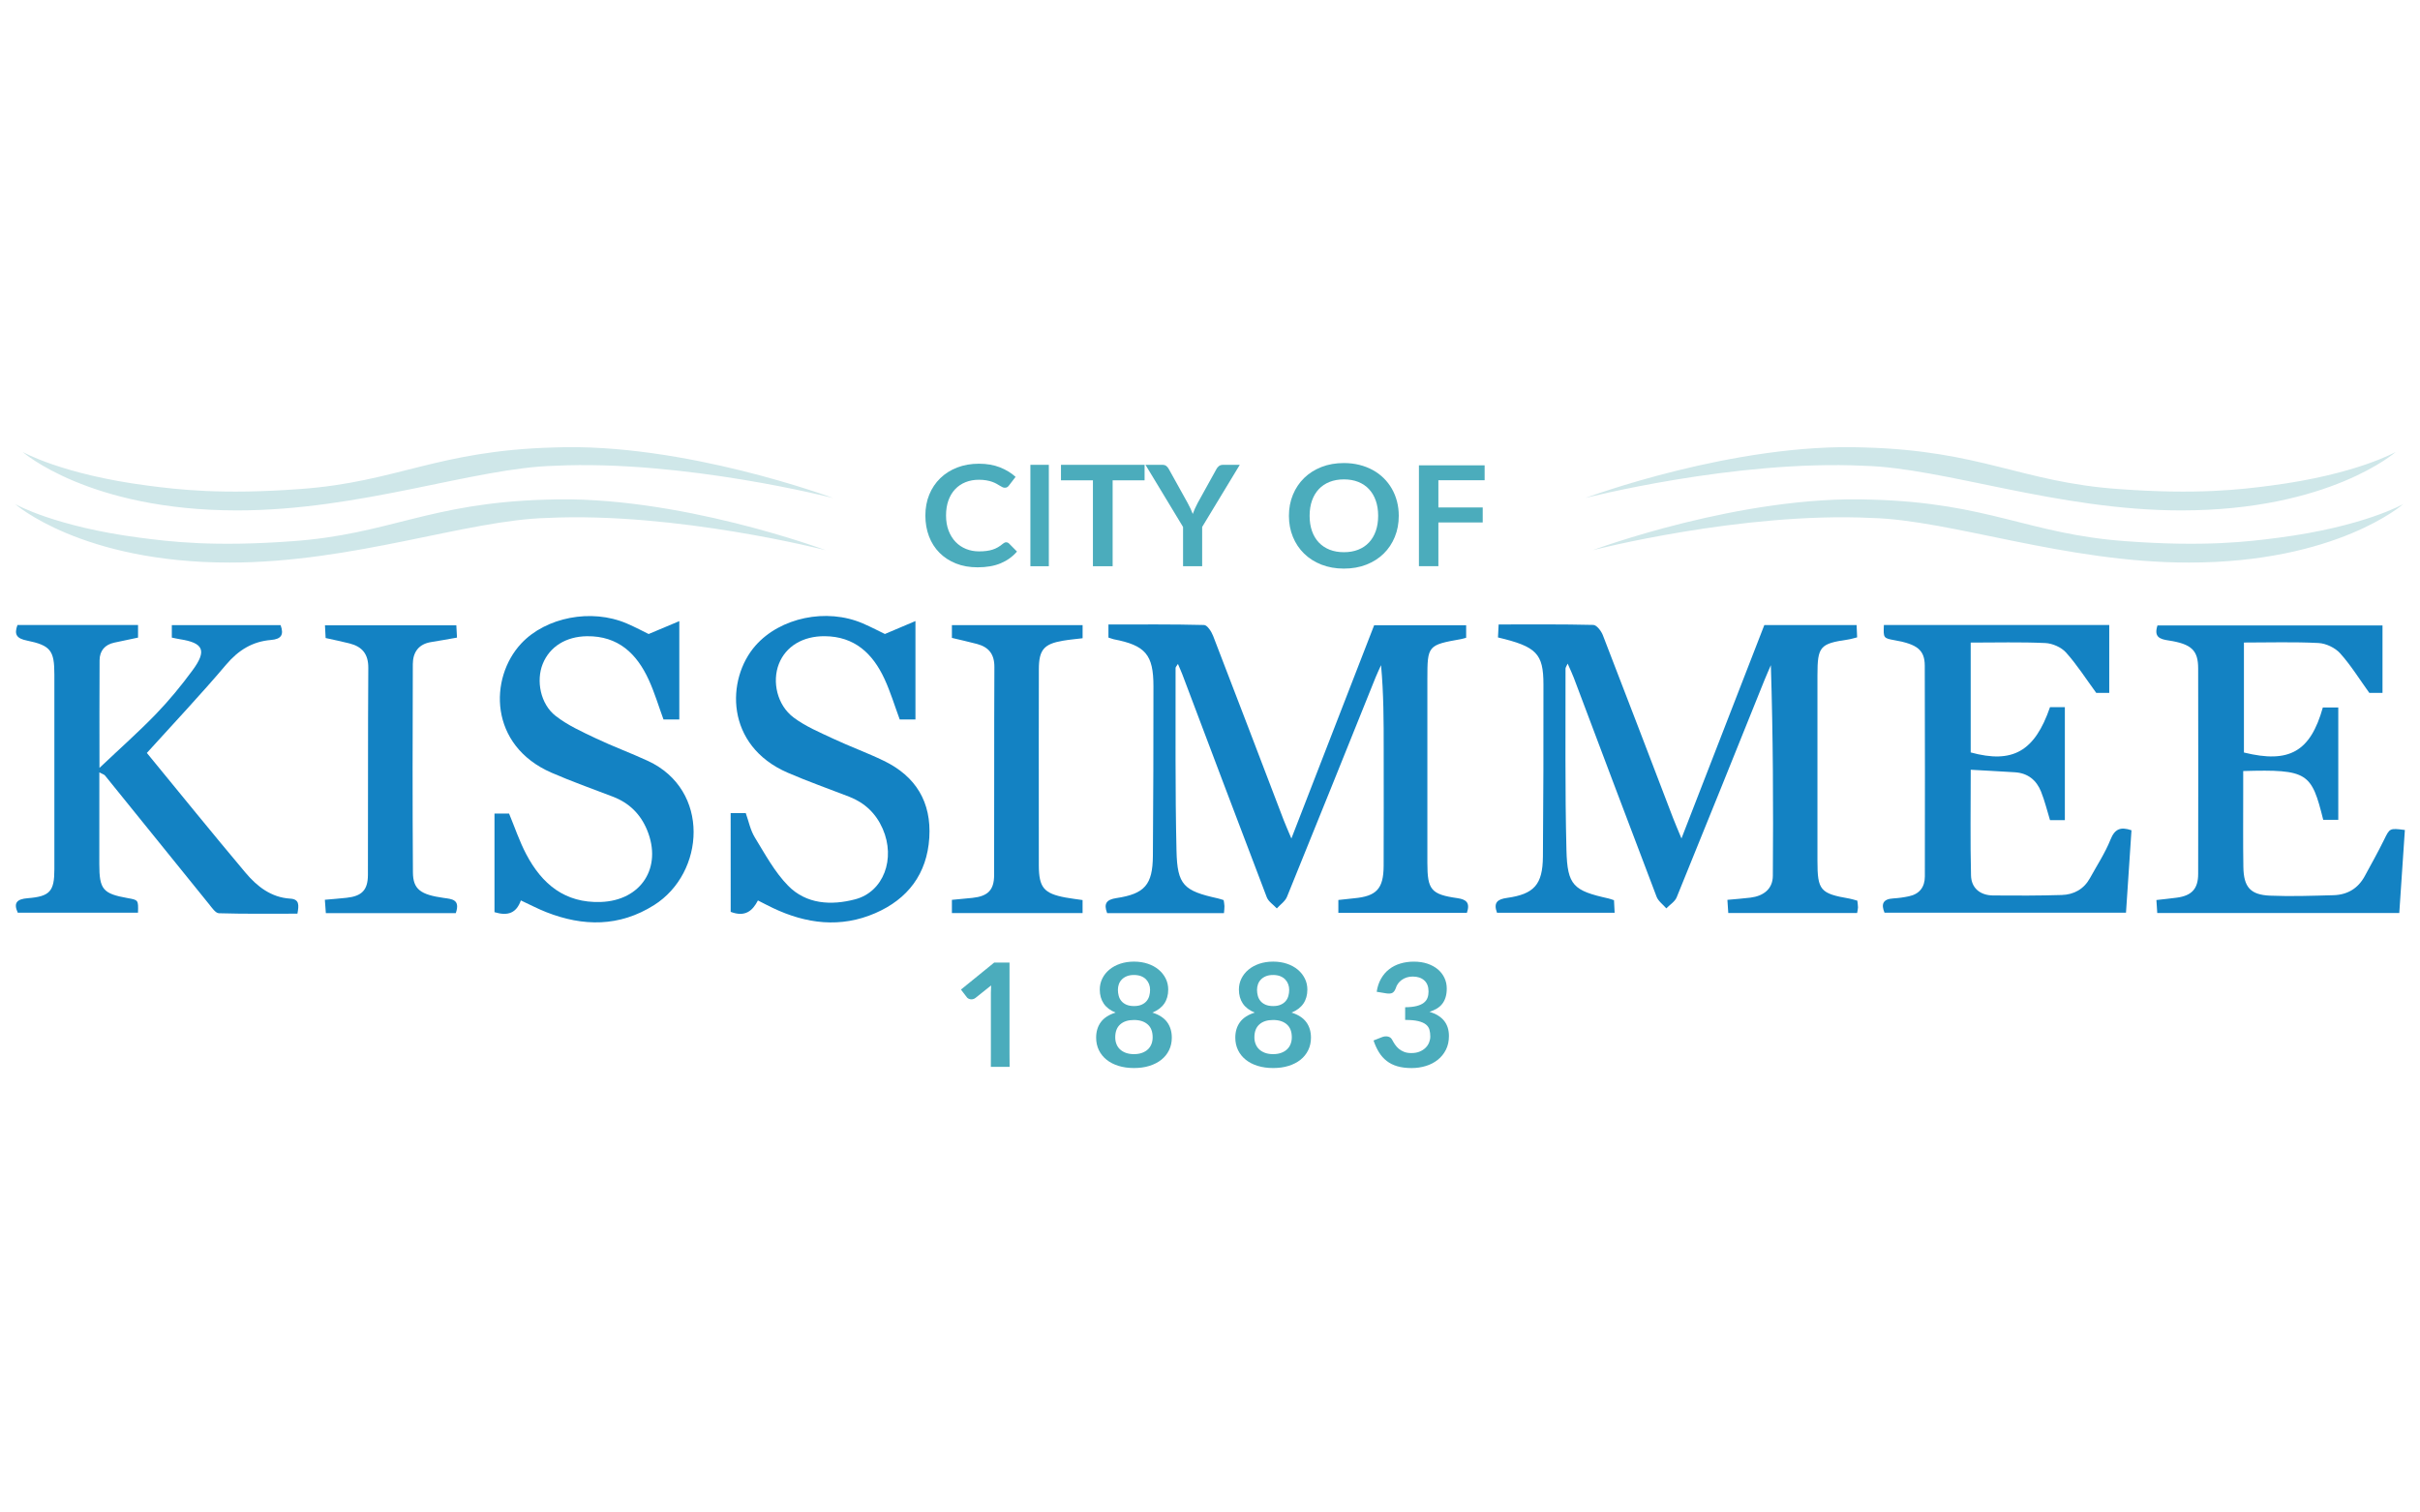
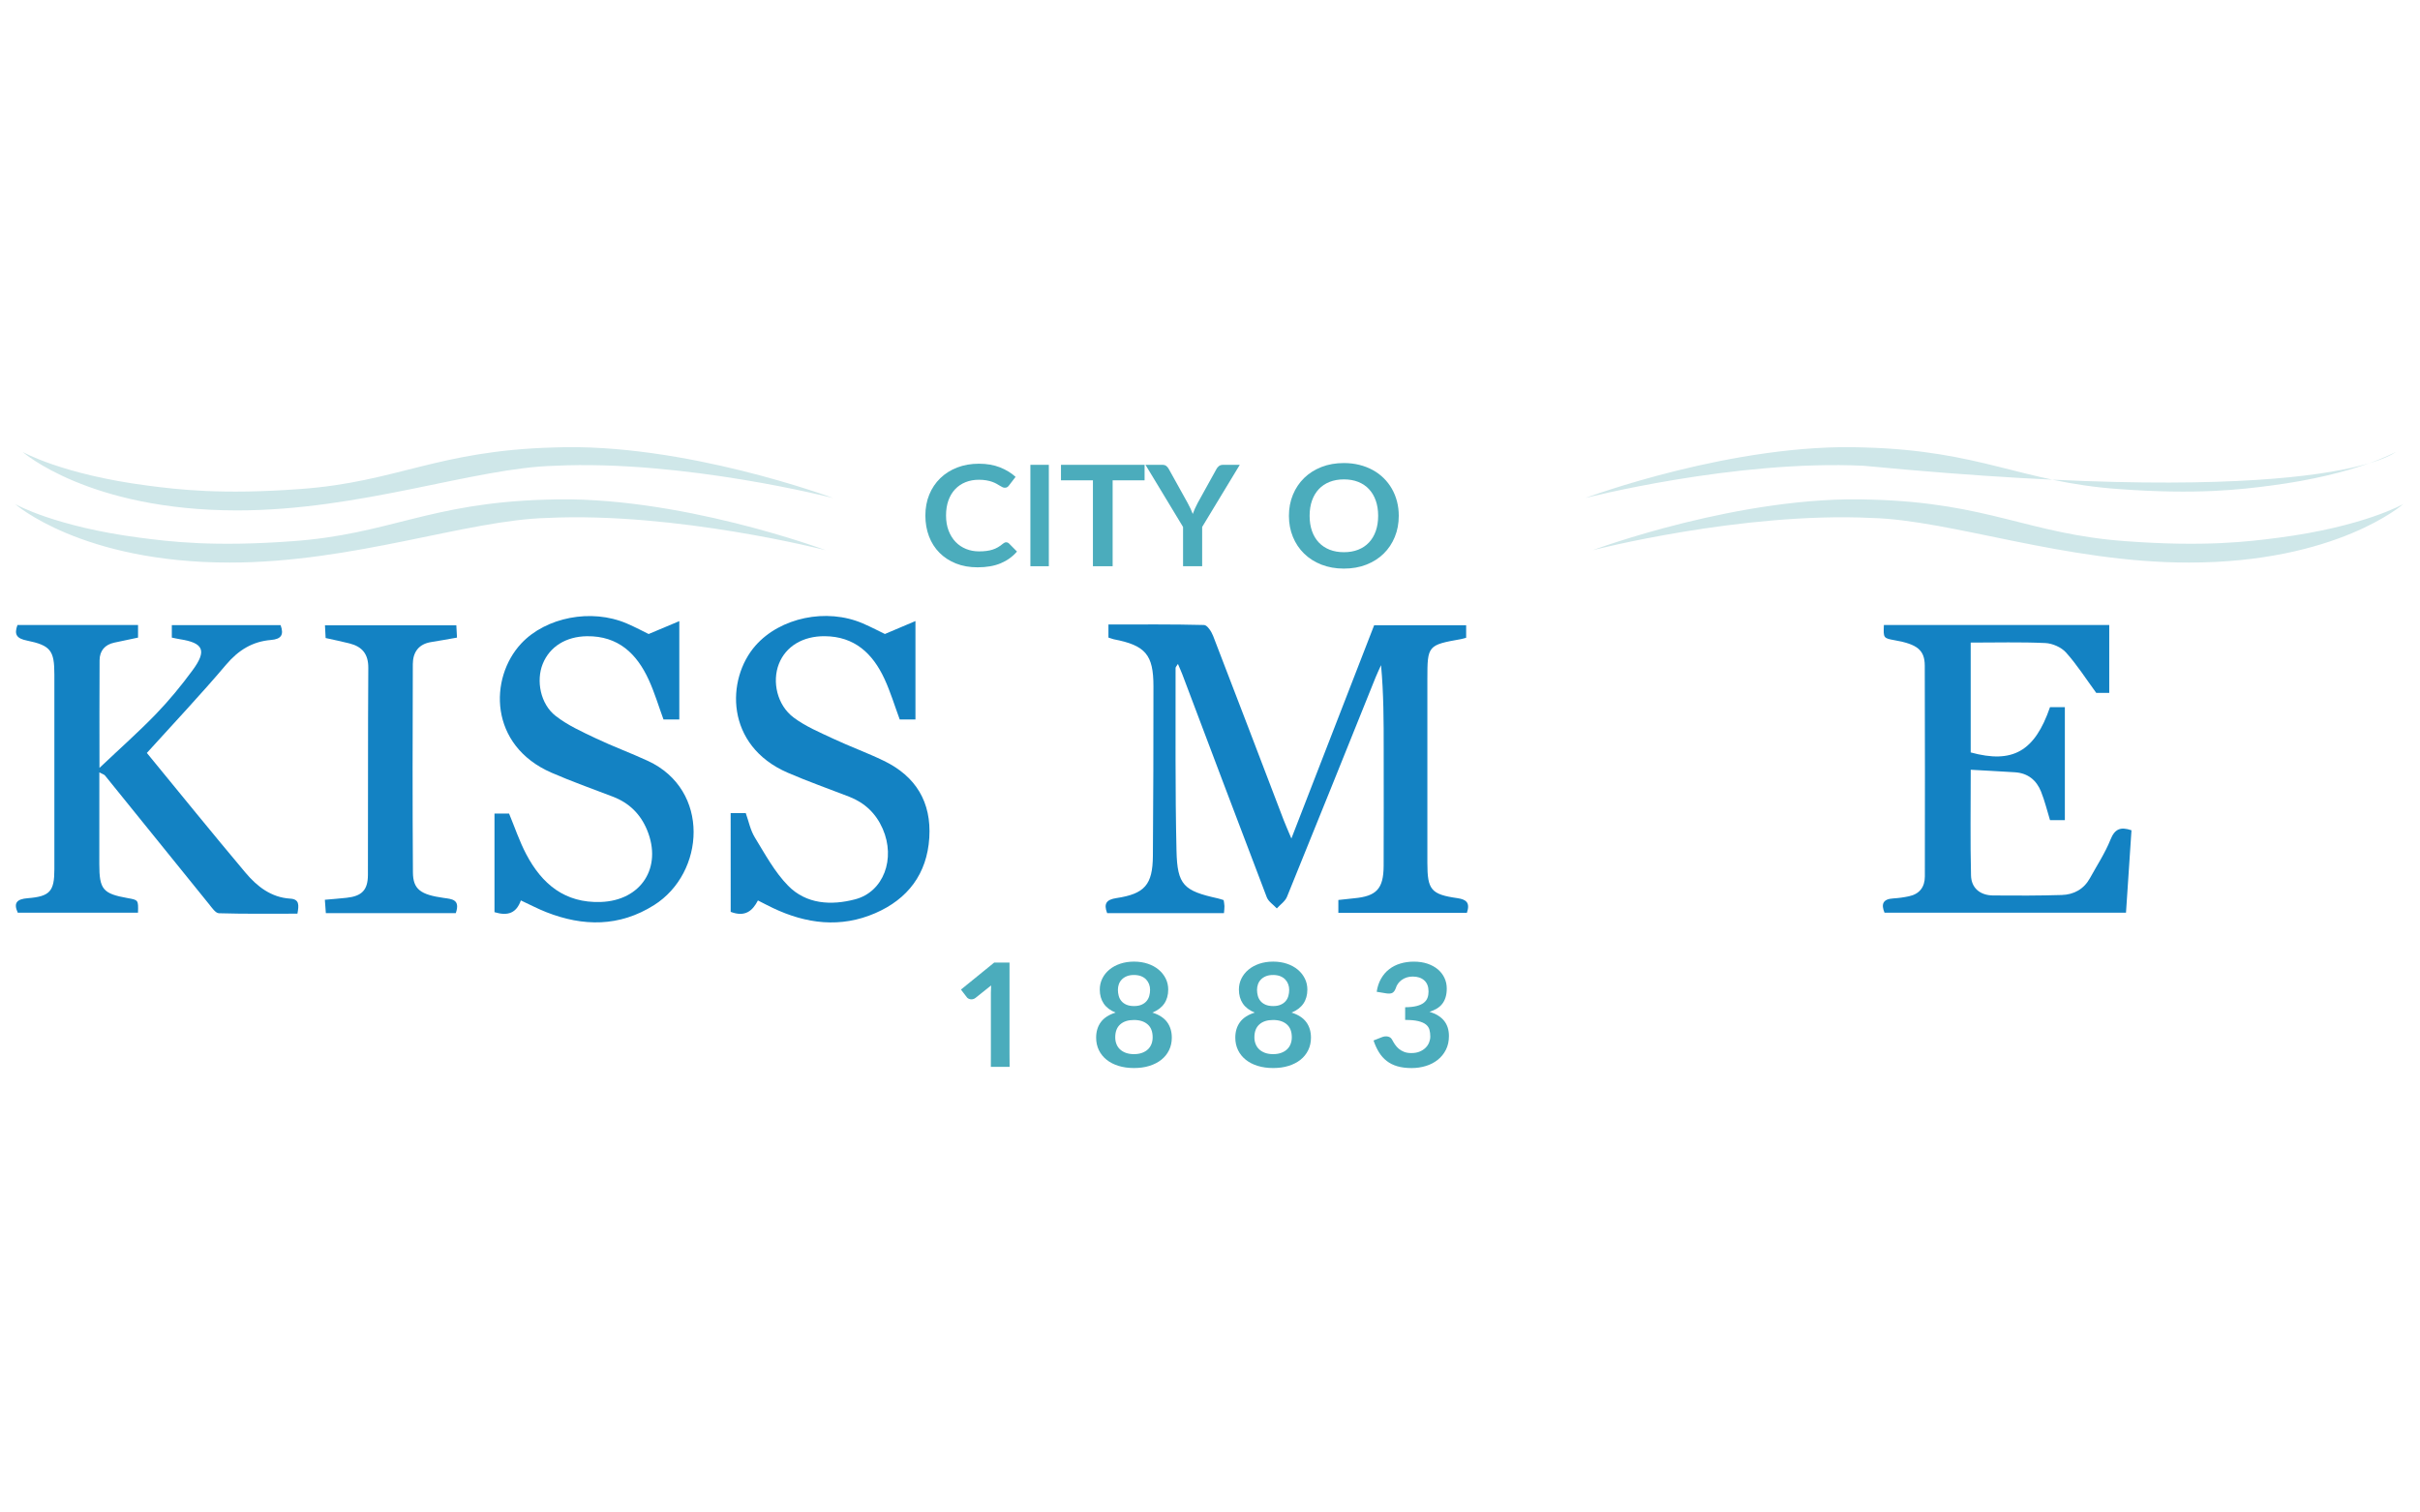
<svg xmlns="http://www.w3.org/2000/svg" width="320" height="200" viewBox="0 0 320 200" fill="none">
-   <path d="M198.079 84.291C198.107 83.716 198.135 83.214 198.166 82.575C202.408 82.575 206.551 82.533 210.688 82.635C211.126 82.645 211.73 83.435 211.944 83.982C215.066 92.027 218.136 100.093 221.224 108.152C221.508 108.892 221.824 109.615 222.343 110.871C226.097 101.205 229.665 92.013 233.3 82.652C237.134 82.652 241.26 82.652 245.502 82.652C245.526 83.207 245.548 83.708 245.572 84.28C245.113 84.393 244.734 84.515 244.341 84.572C240.66 85.108 240.324 85.484 240.324 89.29C240.316 97.475 240.324 105.657 240.324 113.842C240.324 117.726 240.695 118.158 244.558 118.824C244.898 118.884 245.225 119 245.597 119.098C245.632 119.424 245.684 119.708 245.684 119.993C245.684 120.214 245.618 120.431 245.569 120.729C239.92 120.729 234.324 120.729 228.532 120.729C228.5 120.235 228.462 119.694 228.416 118.989C229.511 118.887 230.486 118.817 231.458 118.698C233.17 118.487 234.415 117.575 234.426 115.807C234.493 106.555 234.457 97.3 234.163 87.957C233.879 88.62 233.584 89.276 233.314 89.943C229.454 99.517 225.613 109.095 221.711 118.652C221.476 119.231 220.806 119.631 220.34 120.115C219.901 119.607 219.276 119.165 219.052 118.575C215.375 108.934 211.747 99.275 208.106 89.624C207.892 89.055 207.622 88.504 207.292 87.75C207.127 88.129 207.011 88.266 207.011 88.403C207.029 96.409 206.93 104.419 207.134 112.418C207.253 117.105 208.067 117.775 212.681 118.803C212.905 118.852 213.119 118.94 213.421 119.035C213.445 119.554 213.474 120.063 213.505 120.698C208.267 120.698 203.11 120.698 197.952 120.698C197.458 119.358 197.994 118.912 199.264 118.733C202.868 118.231 203.987 116.968 204.022 113.284C204.089 105.685 204.099 98.086 204.092 90.49C204.085 86.417 203.173 85.498 198.079 84.291Z" fill="#1382C3" />
  <path d="M146.571 84.308C146.571 83.775 146.571 83.27 146.571 82.579C150.831 82.579 155.023 82.537 159.216 82.645C159.633 82.656 160.188 83.508 160.409 84.077C163.542 92.178 166.629 100.3 169.731 108.411C169.976 109.053 170.26 109.681 170.762 110.878C174.502 101.244 178.063 92.066 181.705 82.68C185.487 82.68 189.616 82.68 193.872 82.68C193.872 83.189 193.872 83.733 193.872 84.333C193.626 84.396 193.412 84.473 193.188 84.512C188.813 85.287 188.743 85.371 188.743 89.743C188.743 97.868 188.739 105.99 188.743 114.116C188.743 117.656 189.23 118.27 192.718 118.765C193.921 118.937 194.412 119.389 193.97 120.708C188.378 120.708 182.736 120.708 176.972 120.708C176.972 120.196 176.972 119.652 176.972 119.007C177.709 118.926 178.393 118.845 179.08 118.779C182.017 118.505 182.943 117.523 182.961 114.512C182.985 109.369 182.968 104.226 182.968 99.082C182.968 95.416 182.968 91.75 182.617 87.957C182.378 88.49 182.119 89.017 181.901 89.561C178 99.24 174.116 108.923 170.18 118.589C169.938 119.182 169.295 119.614 168.836 120.122C168.383 119.631 167.727 119.221 167.506 118.642C163.759 108.843 160.065 99.023 156.356 89.21C156.199 88.792 156.009 88.385 155.76 87.796C155.581 88.091 155.444 88.21 155.448 88.329C155.465 96.391 155.381 104.457 155.571 112.52C155.676 117.049 156.542 117.8 161.026 118.793C161.251 118.842 161.472 118.923 161.805 119.021C161.84 119.27 161.903 119.54 161.91 119.814C161.917 120.094 161.875 120.378 161.847 120.747C156.676 120.747 151.557 120.747 146.4 120.747C145.915 119.487 146.308 118.954 147.62 118.758C151.36 118.196 152.413 117 152.448 113.193C152.511 105.713 152.518 98.233 152.522 90.75C152.522 86.564 151.466 85.34 147.277 84.533C147.052 84.477 146.835 84.389 146.571 84.308Z" fill="#1382C3" />
  <path d="M18.254 82.645C18.254 83.266 18.254 83.764 18.254 84.312C17.163 84.543 16.142 84.757 15.121 84.975C13.858 85.242 13.178 86.059 13.167 87.308C13.136 91.851 13.153 96.391 13.153 101.542C15.893 98.945 18.36 96.763 20.637 94.406C22.373 92.606 23.977 90.652 25.461 88.634C27.383 86.028 26.91 85.007 23.798 84.526C23.457 84.473 23.121 84.393 22.721 84.312C22.721 83.768 22.721 83.263 22.721 82.666C27.548 82.666 32.313 82.666 37.105 82.666C37.579 83.957 37.165 84.515 35.839 84.624C33.39 84.821 31.53 85.968 29.906 87.883C26.513 91.89 22.9 95.711 19.419 99.563C23.721 104.801 28.046 110.151 32.474 115.411C33.99 117.21 35.846 118.673 38.375 118.828C39.617 118.905 39.529 119.701 39.33 120.817C35.905 120.817 32.425 120.863 28.948 120.761C28.495 120.747 28.015 120.021 27.636 119.554C23.043 113.891 18.465 108.211 13.879 102.542C13.785 102.422 13.595 102.38 13.136 102.135C13.136 103.085 13.136 103.857 13.136 104.629C13.136 107.843 13.132 111.057 13.132 114.27C13.132 117.614 13.606 118.175 16.893 118.761C18.297 119.01 18.297 119.01 18.247 120.684C12.971 120.684 7.687 120.684 2.347 120.684C1.751 119.382 2.242 118.884 3.666 118.772C6.606 118.54 7.189 117.856 7.189 114.965C7.192 106.373 7.189 97.784 7.189 89.192C7.189 86.024 6.705 85.347 3.54 84.698C2.249 84.435 1.824 83.933 2.312 82.642C7.571 82.645 12.813 82.645 18.254 82.645Z" fill="#1382C3" />
-   <path d="M317.26 120.733C306.584 120.733 296.02 120.733 285.256 120.733C285.224 120.22 285.189 119.684 285.144 119.013C286.144 118.898 287.007 118.813 287.863 118.698C289.817 118.431 290.662 117.529 290.666 115.565C290.683 106.502 290.683 97.44 290.666 88.378C290.662 85.992 289.782 85.147 286.736 84.687C285.561 84.512 284.793 84.217 285.287 82.701C295.129 82.701 305.029 82.701 315.042 82.701C315.042 85.655 315.042 88.599 315.042 91.623C314.337 91.623 313.709 91.623 313.299 91.623C311.983 89.799 310.857 87.964 309.439 86.389C308.776 85.652 307.566 85.076 306.57 85.027C303.324 84.859 300.068 84.964 296.718 84.964C296.718 89.732 296.718 94.619 296.718 99.507C302.7 100.984 305.507 99.408 307.152 93.553C307.784 93.553 308.447 93.553 309.194 93.553C309.194 98.489 309.194 103.38 309.194 108.408C308.541 108.408 307.878 108.408 307.205 108.408C305.65 102.194 305.212 101.71 296.623 101.956C296.623 102.903 296.623 103.864 296.623 104.825C296.627 108.099 296.592 111.376 296.644 114.645C296.686 117.298 297.563 118.322 300.17 118.435C302.959 118.554 305.763 118.449 308.559 118.375C310.38 118.326 311.801 117.494 312.688 115.863C313.551 114.274 314.435 112.695 315.235 111.074C316.004 109.509 315.962 109.488 318 109.751C317.754 113.382 317.509 117.017 317.26 120.733Z" fill="#1382C3" />
  <path d="M249.109 82.642C259.09 82.642 268.945 82.642 278.909 82.642C278.909 85.656 278.909 88.599 278.909 91.623C278.211 91.623 277.583 91.623 277.19 91.623C275.825 89.76 274.643 87.897 273.19 86.28C272.566 85.585 271.398 85.073 270.45 85.031C267.205 84.88 263.946 84.971 260.588 84.971C260.588 89.718 260.588 94.602 260.588 99.496C266.138 101.015 269.057 99.367 271.078 93.504C271.689 93.504 272.313 93.504 273.039 93.504C273.039 98.496 273.039 103.429 273.039 108.453C272.373 108.453 271.755 108.453 271.078 108.453C270.696 107.211 270.384 105.913 269.896 104.689C269.293 103.166 268.145 102.229 266.447 102.121C264.539 101.998 262.627 101.903 260.592 101.787C260.592 106.59 260.518 111.183 260.63 115.768C260.672 117.442 261.848 118.396 263.556 118.41C266.584 118.435 269.615 118.442 272.64 118.347C274.236 118.298 275.559 117.572 276.365 116.105C277.292 114.418 278.365 112.793 279.074 111.021C279.642 109.604 280.4 109.295 281.849 109.79C281.611 113.376 281.372 116.968 281.123 120.691C270.499 120.691 259.897 120.691 249.193 120.691C248.733 119.582 248.944 118.88 250.358 118.8C251.052 118.758 251.75 118.663 252.431 118.515C253.824 118.217 254.522 117.298 254.526 115.895C254.536 106.604 254.55 97.314 254.515 88.02C254.508 85.961 253.515 85.189 250.589 84.67C249.035 84.389 249.035 84.389 249.109 82.642Z" fill="#1382C3" />
  <path d="M96.615 107.524C97.215 107.524 97.854 107.524 98.615 107.524C98.997 108.587 99.218 109.765 99.804 110.723C101.159 112.934 102.425 115.295 104.211 117.119C106.614 119.568 109.898 119.754 113.08 118.919C116.834 117.933 118.455 113.555 116.722 109.594C115.834 107.566 114.354 106.155 112.291 105.352C109.572 104.296 106.818 103.331 104.144 102.17C95.896 98.595 95.98 89.81 99.913 85.354C103.165 81.67 109.277 80.361 114.091 82.435C115.262 82.94 116.392 83.54 117.01 83.835C118.501 83.203 119.595 82.74 121.051 82.123C121.051 86.824 121.051 90.943 121.051 95.135C120.378 95.135 119.697 95.135 118.971 95.135C118.304 93.339 117.753 91.494 116.953 89.767C115.403 86.424 113.01 84.15 109.038 84.126C106.179 84.108 103.92 85.452 103 87.771C102.064 90.132 102.755 93.248 104.951 94.886C106.512 96.051 108.375 96.837 110.161 97.672C112.375 98.71 114.687 99.545 116.887 100.612C121.107 102.657 123.177 106.075 122.883 110.776C122.581 115.554 120.041 118.884 115.736 120.75C111.161 122.736 106.611 122.168 102.194 120.063C101.566 119.764 100.948 119.438 100.222 119.07C99.52 120.417 98.555 121.312 96.619 120.578C96.615 116.386 96.615 112.039 96.615 107.524Z" fill="#1382C3" />
  <path d="M68.874 119.066C68.285 120.726 67.179 121.161 65.387 120.62C65.387 116.375 65.387 112.032 65.387 107.583C65.93 107.583 66.608 107.583 67.316 107.583C68.056 109.362 68.681 111.242 69.593 112.972C71.667 116.902 74.694 119.438 79.455 119.27C84.781 119.08 87.616 114.705 85.56 109.744C84.686 107.639 83.195 106.173 81.059 105.352C78.336 104.306 75.582 103.335 72.912 102.17C64.646 98.563 64.657 89.655 68.927 85.087C72.168 81.621 78.189 80.431 82.869 82.438C84.041 82.94 85.167 83.547 85.77 83.838C87.279 83.207 88.377 82.744 89.826 82.133C89.826 86.831 89.826 90.95 89.826 95.139C89.135 95.139 88.454 95.139 87.735 95.139C87.09 93.381 86.56 91.592 85.792 89.911C84.202 86.431 81.75 84.08 77.614 84.129C74.856 84.165 72.688 85.494 71.765 87.792C70.874 90.006 71.449 93.086 73.47 94.665C75.049 95.9 76.947 96.756 78.778 97.626C81.038 98.703 83.402 99.563 85.672 100.615C93.966 104.454 93.226 115.435 86.49 119.684C81.915 122.571 77.126 122.536 72.239 120.617C71.165 120.196 70.13 119.652 68.874 119.066Z" fill="#1382C3" />
  <path d="M60.271 120.747C54.57 120.747 48.918 120.747 43.087 120.747C43.048 120.221 43.006 119.68 42.957 118.979C43.989 118.887 44.908 118.817 45.82 118.719C47.841 118.501 48.644 117.705 48.651 115.681C48.683 106.562 48.637 97.444 48.701 88.326C48.715 86.463 47.876 85.498 46.199 85.077C45.185 84.821 44.161 84.614 43.059 84.368C43.031 83.828 43.003 83.323 42.971 82.688C48.746 82.688 54.447 82.688 60.342 82.688C60.366 83.175 60.398 83.712 60.429 84.312C59.201 84.526 58.121 84.729 57.033 84.898C55.352 85.157 54.595 86.249 54.588 87.82C54.556 96.998 54.539 106.176 54.602 115.351C54.616 117.593 55.602 118.302 58.661 118.733C59.756 118.887 60.892 118.926 60.271 120.747Z" fill="#1382C3" />
-   <path d="M125.872 84.35C125.872 83.719 125.872 83.217 125.872 82.659C131.664 82.659 137.365 82.659 143.154 82.659C143.154 83.245 143.154 83.743 143.154 84.396C142.256 84.508 141.39 84.578 140.537 84.726C138.046 85.15 137.376 85.926 137.369 88.487C137.351 94.567 137.362 100.643 137.362 106.724C137.362 109.295 137.355 111.867 137.365 114.439C137.376 117.358 138.029 118.147 140.888 118.68C141.625 118.817 142.372 118.901 143.151 119.017C143.151 119.649 143.151 120.15 143.151 120.736C137.362 120.736 131.661 120.736 125.872 120.736C125.872 120.175 125.872 119.673 125.872 118.989C126.77 118.905 127.679 118.824 128.584 118.729C130.612 118.515 131.447 117.712 131.454 115.726C131.482 106.548 131.443 97.374 131.489 88.195C131.496 86.498 130.738 85.568 129.198 85.154C128.131 84.87 127.051 84.635 125.872 84.35Z" fill="#1382C3" />
  <path d="M133.04 71.71C133.183 71.71 133.313 71.762 133.425 71.868L134.478 72.934C133.896 73.608 133.18 74.124 132.331 74.481C131.482 74.839 130.461 75.018 129.271 75.018C128.208 75.018 127.251 74.85 126.402 74.51C125.553 74.169 124.826 73.695 124.226 73.092C123.626 72.485 123.163 71.762 122.844 70.924C122.525 70.082 122.363 69.166 122.363 68.17C122.363 67.163 122.535 66.24 122.879 65.402C123.223 64.563 123.707 63.844 124.332 63.237C124.956 62.63 125.7 62.16 126.566 61.823C127.433 61.486 128.391 61.318 129.443 61.318C130.489 61.318 131.415 61.479 132.226 61.798C133.036 62.121 133.724 62.539 134.292 63.058L133.401 64.216C133.348 64.289 133.282 64.356 133.197 64.409C133.113 64.465 133.001 64.493 132.857 64.493C132.759 64.493 132.654 64.468 132.548 64.416C132.443 64.363 132.327 64.3 132.201 64.223C132.075 64.146 131.931 64.061 131.766 63.967C131.601 63.875 131.408 63.788 131.191 63.711C130.973 63.633 130.72 63.567 130.433 63.518C130.145 63.465 129.812 63.44 129.436 63.44C128.794 63.44 128.208 63.546 127.675 63.76C127.142 63.974 126.686 64.282 126.303 64.686C125.921 65.089 125.623 65.584 125.412 66.17C125.202 66.756 125.096 67.419 125.096 68.17C125.096 68.924 125.212 69.594 125.44 70.184C125.668 70.769 125.977 71.264 126.367 71.668C126.756 72.071 127.216 72.376 127.745 72.59C128.275 72.804 128.843 72.91 129.45 72.91C129.815 72.91 130.142 72.892 130.436 72.853C130.731 72.815 131.001 72.759 131.25 72.678C131.499 72.597 131.734 72.496 131.955 72.366C132.176 72.24 132.397 72.082 132.615 71.899C132.682 71.843 132.752 71.797 132.822 71.766C132.882 71.727 132.959 71.71 133.04 71.71Z" fill="#4BACBC" />
  <path d="M138.688 74.874H136.25V61.465H138.688V74.874Z" fill="#4BACBC" />
  <path d="M151.35 63.514H147.126V74.874H144.519V63.514H140.295V61.465H151.35V63.514Z" fill="#4BACBC" />
  <path d="M158.963 69.682V74.874H156.437V69.682L151.469 61.465H153.704C153.925 61.465 154.097 61.518 154.227 61.623C154.357 61.728 154.465 61.861 154.553 62.023L157.041 66.503C157.184 66.77 157.311 67.019 157.423 67.254C157.532 67.489 157.634 67.724 157.721 67.959C157.802 67.724 157.897 67.489 158.005 67.254C158.111 67.019 158.233 66.77 158.374 66.503L160.854 62.023C160.924 61.886 161.026 61.76 161.167 61.644C161.303 61.528 161.482 61.468 161.693 61.468H163.935L158.963 69.682Z" fill="#4BACBC" />
  <path d="M184.961 68.208C184.961 69.208 184.789 70.138 184.441 70.99C184.094 71.843 183.603 72.583 182.968 73.204C182.333 73.829 181.572 74.313 180.677 74.664C179.786 75.015 178.793 75.187 177.702 75.187C176.618 75.187 175.628 75.011 174.737 74.664C173.846 74.313 173.081 73.829 172.443 73.204C171.804 72.58 171.309 71.843 170.962 70.99C170.611 70.138 170.436 69.208 170.436 68.208C170.436 67.208 170.611 66.279 170.962 65.426C171.313 64.574 171.808 63.833 172.443 63.212C173.081 62.588 173.846 62.104 174.737 61.753C175.628 61.402 176.618 61.23 177.702 61.23C178.428 61.23 179.112 61.311 179.754 61.472C180.396 61.633 180.982 61.858 181.519 62.153C182.056 62.444 182.536 62.802 182.961 63.219C183.389 63.637 183.75 64.107 184.045 64.623C184.343 65.138 184.568 65.7 184.726 66.303C184.883 66.903 184.961 67.542 184.961 68.208ZM182.235 68.208C182.235 67.457 182.129 66.787 181.919 66.191C181.708 65.594 181.407 65.089 181.017 64.675C180.628 64.261 180.154 63.942 179.596 63.721C179.038 63.5 178.407 63.391 177.709 63.391C177.007 63.391 176.379 63.5 175.821 63.721C175.263 63.942 174.786 64.258 174.393 64.675C174 65.093 173.699 65.598 173.488 66.191C173.278 66.787 173.172 67.457 173.172 68.208C173.172 68.959 173.278 69.629 173.488 70.226C173.699 70.822 174 71.324 174.393 71.738C174.786 72.152 175.263 72.468 175.821 72.689C176.379 72.91 177.011 73.018 177.709 73.018C178.41 73.018 179.038 72.91 179.596 72.689C180.154 72.468 180.628 72.152 181.017 71.738C181.407 71.324 181.708 70.822 181.919 70.226C182.129 69.629 182.235 68.959 182.235 68.208Z" fill="#4BACBC" />
-   <path d="M190.199 63.507V67.103H196.061V69.085H190.199V74.867H187.627V61.532H196.314V63.503H190.199V63.507Z" fill="#4BACBC" />
  <path d="M133.503 141.075H131.022L131.026 139.313V131.286C131.026 130.97 131.036 130.641 131.057 130.307L128.984 131.963C128.864 132.051 128.745 132.107 128.629 132.128C128.514 132.149 128.405 132.153 128.3 132.132C128.198 132.114 128.107 132.079 128.026 132.03C127.945 131.981 127.886 131.928 127.847 131.872L127.068 130.855L131.464 127.283H133.489V139.31L133.503 141.075Z" fill="#4BACBC" />
  <path d="M152.378 133.897C153.255 134.17 153.904 134.588 154.322 135.149C154.739 135.71 154.95 136.398 154.95 137.212C154.95 137.822 154.827 138.373 154.585 138.868C154.343 139.363 154.002 139.787 153.564 140.135C153.125 140.482 152.599 140.752 151.985 140.945C151.371 141.138 150.69 141.229 149.947 141.229C149.203 141.229 148.522 141.134 147.908 140.945C147.294 140.755 146.768 140.485 146.329 140.135C145.891 139.784 145.551 139.363 145.308 138.868C145.066 138.373 144.944 137.819 144.944 137.212C144.944 136.398 145.154 135.714 145.572 135.149C145.989 134.588 146.638 134.17 147.515 133.897C146.817 133.616 146.294 133.219 145.947 132.707C145.6 132.191 145.424 131.574 145.424 130.851C145.424 130.332 145.537 129.844 145.758 129.395C145.979 128.943 146.291 128.553 146.691 128.22C147.091 127.887 147.568 127.627 148.122 127.438C148.677 127.252 149.287 127.157 149.95 127.157C150.613 127.157 151.224 127.252 151.778 127.438C152.332 127.623 152.809 127.887 153.209 128.22C153.609 128.553 153.918 128.946 154.143 129.395C154.364 129.848 154.476 130.332 154.476 130.851C154.476 131.574 154.301 132.195 153.953 132.707C153.599 133.219 153.076 133.616 152.378 133.897ZM149.947 139.391C150.354 139.391 150.708 139.335 151.013 139.222C151.318 139.11 151.578 138.959 151.785 138.759C151.996 138.563 152.153 138.328 152.259 138.054C152.364 137.78 152.417 137.486 152.417 137.17C152.417 136.416 152.199 135.844 151.757 135.458C151.315 135.072 150.715 134.875 149.943 134.875C149.171 134.875 148.568 135.068 148.129 135.458C147.691 135.844 147.47 136.416 147.47 137.17C147.47 137.489 147.522 137.784 147.628 138.054C147.733 138.328 147.891 138.563 148.101 138.759C148.312 138.956 148.568 139.11 148.873 139.222C149.185 139.335 149.54 139.391 149.947 139.391ZM149.947 128.925C149.582 128.925 149.266 128.978 148.999 129.086C148.733 129.195 148.512 129.339 148.336 129.522C148.161 129.704 148.031 129.911 147.947 130.146C147.863 130.381 147.824 130.63 147.824 130.89C147.824 131.163 147.859 131.427 147.929 131.686C147.999 131.942 148.115 132.17 148.284 132.37C148.449 132.57 148.67 132.732 148.943 132.851C149.217 132.97 149.55 133.033 149.95 133.033C150.35 133.033 150.683 132.974 150.957 132.851C151.231 132.732 151.448 132.57 151.617 132.37C151.782 132.17 151.901 131.942 151.971 131.686C152.041 131.43 152.076 131.163 152.076 130.89C152.076 130.63 152.034 130.381 151.946 130.146C151.859 129.911 151.729 129.704 151.557 129.522C151.385 129.339 151.164 129.195 150.897 129.086C150.627 128.981 150.311 128.925 149.947 128.925Z" fill="#4BACBC" />
  <path d="M170.78 133.897C171.657 134.17 172.306 134.588 172.723 135.149C173.141 135.71 173.351 136.398 173.351 137.212C173.351 137.822 173.228 138.373 172.986 138.868C172.744 139.363 172.404 139.787 171.965 140.135C171.527 140.485 171.001 140.752 170.387 140.945C169.773 141.138 169.092 141.229 168.348 141.229C167.604 141.229 166.924 141.134 166.31 140.945C165.696 140.755 165.17 140.485 164.731 140.135C164.292 139.784 163.952 139.363 163.71 138.868C163.468 138.373 163.345 137.819 163.345 137.212C163.345 136.398 163.556 135.714 163.973 135.149C164.391 134.588 165.04 134.17 165.917 133.897C165.219 133.616 164.696 133.219 164.345 132.707C163.998 132.191 163.822 131.574 163.822 130.851C163.822 130.332 163.935 129.844 164.156 129.395C164.377 128.946 164.689 128.553 165.089 128.22C165.489 127.887 165.966 127.627 166.52 127.438C167.075 127.252 167.685 127.157 168.348 127.157C169.011 127.157 169.622 127.252 170.176 127.438C170.73 127.623 171.208 127.887 171.608 128.22C172.008 128.553 172.316 128.946 172.541 129.395C172.765 129.844 172.874 130.332 172.874 130.851C172.874 131.574 172.699 132.195 172.351 132.707C172 133.219 171.478 133.616 170.78 133.897ZM168.345 139.391C168.752 139.391 169.106 139.335 169.411 139.222C169.717 139.11 169.976 138.959 170.183 138.759C170.394 138.563 170.552 138.328 170.657 138.054C170.762 137.78 170.818 137.486 170.818 137.17C170.818 136.416 170.601 135.844 170.159 135.458C169.72 135.072 169.117 134.875 168.345 134.875C167.573 134.875 166.969 135.068 166.531 135.458C166.092 135.847 165.871 136.416 165.871 137.17C165.871 137.489 165.924 137.784 166.033 138.054C166.138 138.328 166.296 138.563 166.506 138.759C166.717 138.956 166.973 139.11 167.278 139.222C167.583 139.335 167.941 139.391 168.345 139.391ZM168.345 128.925C167.98 128.925 167.664 128.978 167.397 129.086C167.131 129.195 166.91 129.339 166.734 129.522C166.559 129.704 166.429 129.911 166.345 130.146C166.261 130.381 166.219 130.63 166.219 130.89C166.219 131.163 166.254 131.427 166.324 131.686C166.394 131.942 166.513 132.17 166.678 132.37C166.843 132.57 167.064 132.732 167.338 132.851C167.611 132.97 167.945 133.033 168.345 133.033C168.745 133.033 169.078 132.974 169.352 132.851C169.625 132.732 169.843 132.57 170.011 132.37C170.18 132.17 170.295 131.942 170.366 131.686C170.436 131.43 170.471 131.163 170.471 130.89C170.471 130.63 170.429 130.381 170.341 130.146C170.253 129.911 170.123 129.704 169.952 129.522C169.78 129.339 169.559 129.195 169.292 129.086C169.025 128.981 168.713 128.925 168.345 128.925Z" fill="#4BACBC" />
  <path d="M182.042 131.146C182.14 130.486 182.333 129.907 182.621 129.409C182.905 128.911 183.263 128.493 183.691 128.164C184.119 127.83 184.61 127.578 185.168 127.413C185.722 127.244 186.318 127.16 186.957 127.16C187.62 127.16 188.22 127.251 188.757 127.43C189.29 127.613 189.75 127.862 190.129 128.181C190.507 128.5 190.799 128.879 191.002 129.311C191.206 129.742 191.307 130.209 191.307 130.711C191.307 131.149 191.255 131.535 191.153 131.869C191.051 132.202 190.904 132.493 190.711 132.739C190.518 132.988 190.279 133.195 189.992 133.367C189.704 133.539 189.385 133.682 189.023 133.795C189.886 134.054 190.532 134.451 190.957 134.984C191.381 135.517 191.595 136.187 191.595 136.994C191.595 137.678 191.462 138.285 191.195 138.812C190.928 139.338 190.571 139.78 190.118 140.141C189.665 140.499 189.143 140.773 188.55 140.955C187.957 141.138 187.325 141.233 186.662 141.233C185.936 141.233 185.308 141.152 184.768 140.994C184.227 140.836 183.761 140.601 183.361 140.289C182.961 139.977 182.624 139.598 182.343 139.145C182.063 138.696 181.824 138.173 181.624 137.584L182.712 137.156C182.996 137.04 183.266 137.012 183.515 137.065C183.764 137.117 183.947 137.247 184.059 137.45C184.178 137.671 184.308 137.893 184.452 138.107C184.596 138.321 184.768 138.514 184.964 138.682C185.164 138.85 185.399 138.987 185.666 139.092C185.936 139.198 186.255 139.25 186.627 139.25C187.045 139.25 187.413 139.184 187.725 139.054C188.038 138.924 188.297 138.756 188.508 138.545C188.718 138.335 188.873 138.103 188.974 137.843C189.076 137.587 189.129 137.328 189.129 137.068C189.129 136.738 189.094 136.44 189.02 136.17C188.946 135.9 188.795 135.672 188.56 135.479C188.329 135.289 187.992 135.138 187.557 135.03C187.122 134.921 186.539 134.868 185.806 134.868V133.191C186.41 133.184 186.911 133.132 187.311 133.03C187.711 132.928 188.027 132.788 188.262 132.605C188.497 132.423 188.662 132.205 188.757 131.953C188.852 131.7 188.897 131.419 188.897 131.114C188.897 130.465 188.708 129.974 188.329 129.637C187.95 129.3 187.445 129.132 186.813 129.132C186.522 129.132 186.252 129.171 186.006 129.251C185.761 129.332 185.54 129.441 185.343 129.585C185.147 129.728 184.982 129.893 184.848 130.083C184.715 130.272 184.617 130.483 184.55 130.711C184.438 131.002 184.291 131.195 184.108 131.293C183.926 131.388 183.67 131.409 183.336 131.36L182.042 131.146Z" fill="#4BACBC" />
  <path d="M2.986 59.756C2.986 59.756 8.199 62.739 19.5 64.209C23.507 64.731 29.26 65.436 39.688 64.665C52.511 63.745 57.735 59.599 73.231 59.17C90.44 58.493 110.161 65.854 110.161 65.854C110.161 65.854 90.391 60.774 73.337 61.591C62.72 61.861 47.75 67.493 31.358 67.493C11.739 67.496 2.986 59.756 2.986 59.756Z" fill="#CFE7E9" />
  <path d="M2 66.654C2 66.654 7.214 69.636 18.514 71.106C22.521 71.629 28.275 72.334 38.702 71.562C51.525 70.643 56.749 66.496 72.246 66.068C89.454 65.391 109.175 72.751 109.175 72.751C109.175 72.751 89.405 67.671 72.351 68.489C61.734 68.759 46.764 74.39 30.373 74.39C10.754 74.393 2 66.654 2 66.654Z" fill="#CFE7E9" />
-   <path d="M316.8 59.756C316.8 59.756 311.587 62.739 300.286 64.209C296.279 64.731 290.526 65.436 280.099 64.665C267.275 63.745 262.051 59.599 246.555 59.17C229.346 58.493 209.625 65.854 209.625 65.854C209.625 65.854 229.395 60.774 246.449 61.591C257.066 61.861 272.036 67.493 288.428 67.493C308.047 67.496 316.8 59.756 316.8 59.756Z" fill="#CFE7E9" />
+   <path d="M316.8 59.756C316.8 59.756 311.587 62.739 300.286 64.209C296.279 64.731 290.526 65.436 280.099 64.665C267.275 63.745 262.051 59.599 246.555 59.17C229.346 58.493 209.625 65.854 209.625 65.854C209.625 65.854 229.395 60.774 246.449 61.591C308.047 67.496 316.8 59.756 316.8 59.756Z" fill="#CFE7E9" />
  <path d="M317.786 66.654C317.786 66.654 312.572 69.636 301.272 71.106C297.265 71.629 291.511 72.334 281.084 71.562C268.261 70.643 263.037 66.496 247.54 66.068C230.332 65.391 210.611 72.751 210.611 72.751C210.611 72.751 230.381 67.671 247.435 68.489C258.052 68.759 273.022 74.39 289.413 74.39C309.033 74.393 317.786 66.654 317.786 66.654Z" fill="#CFE7E9" />
</svg>